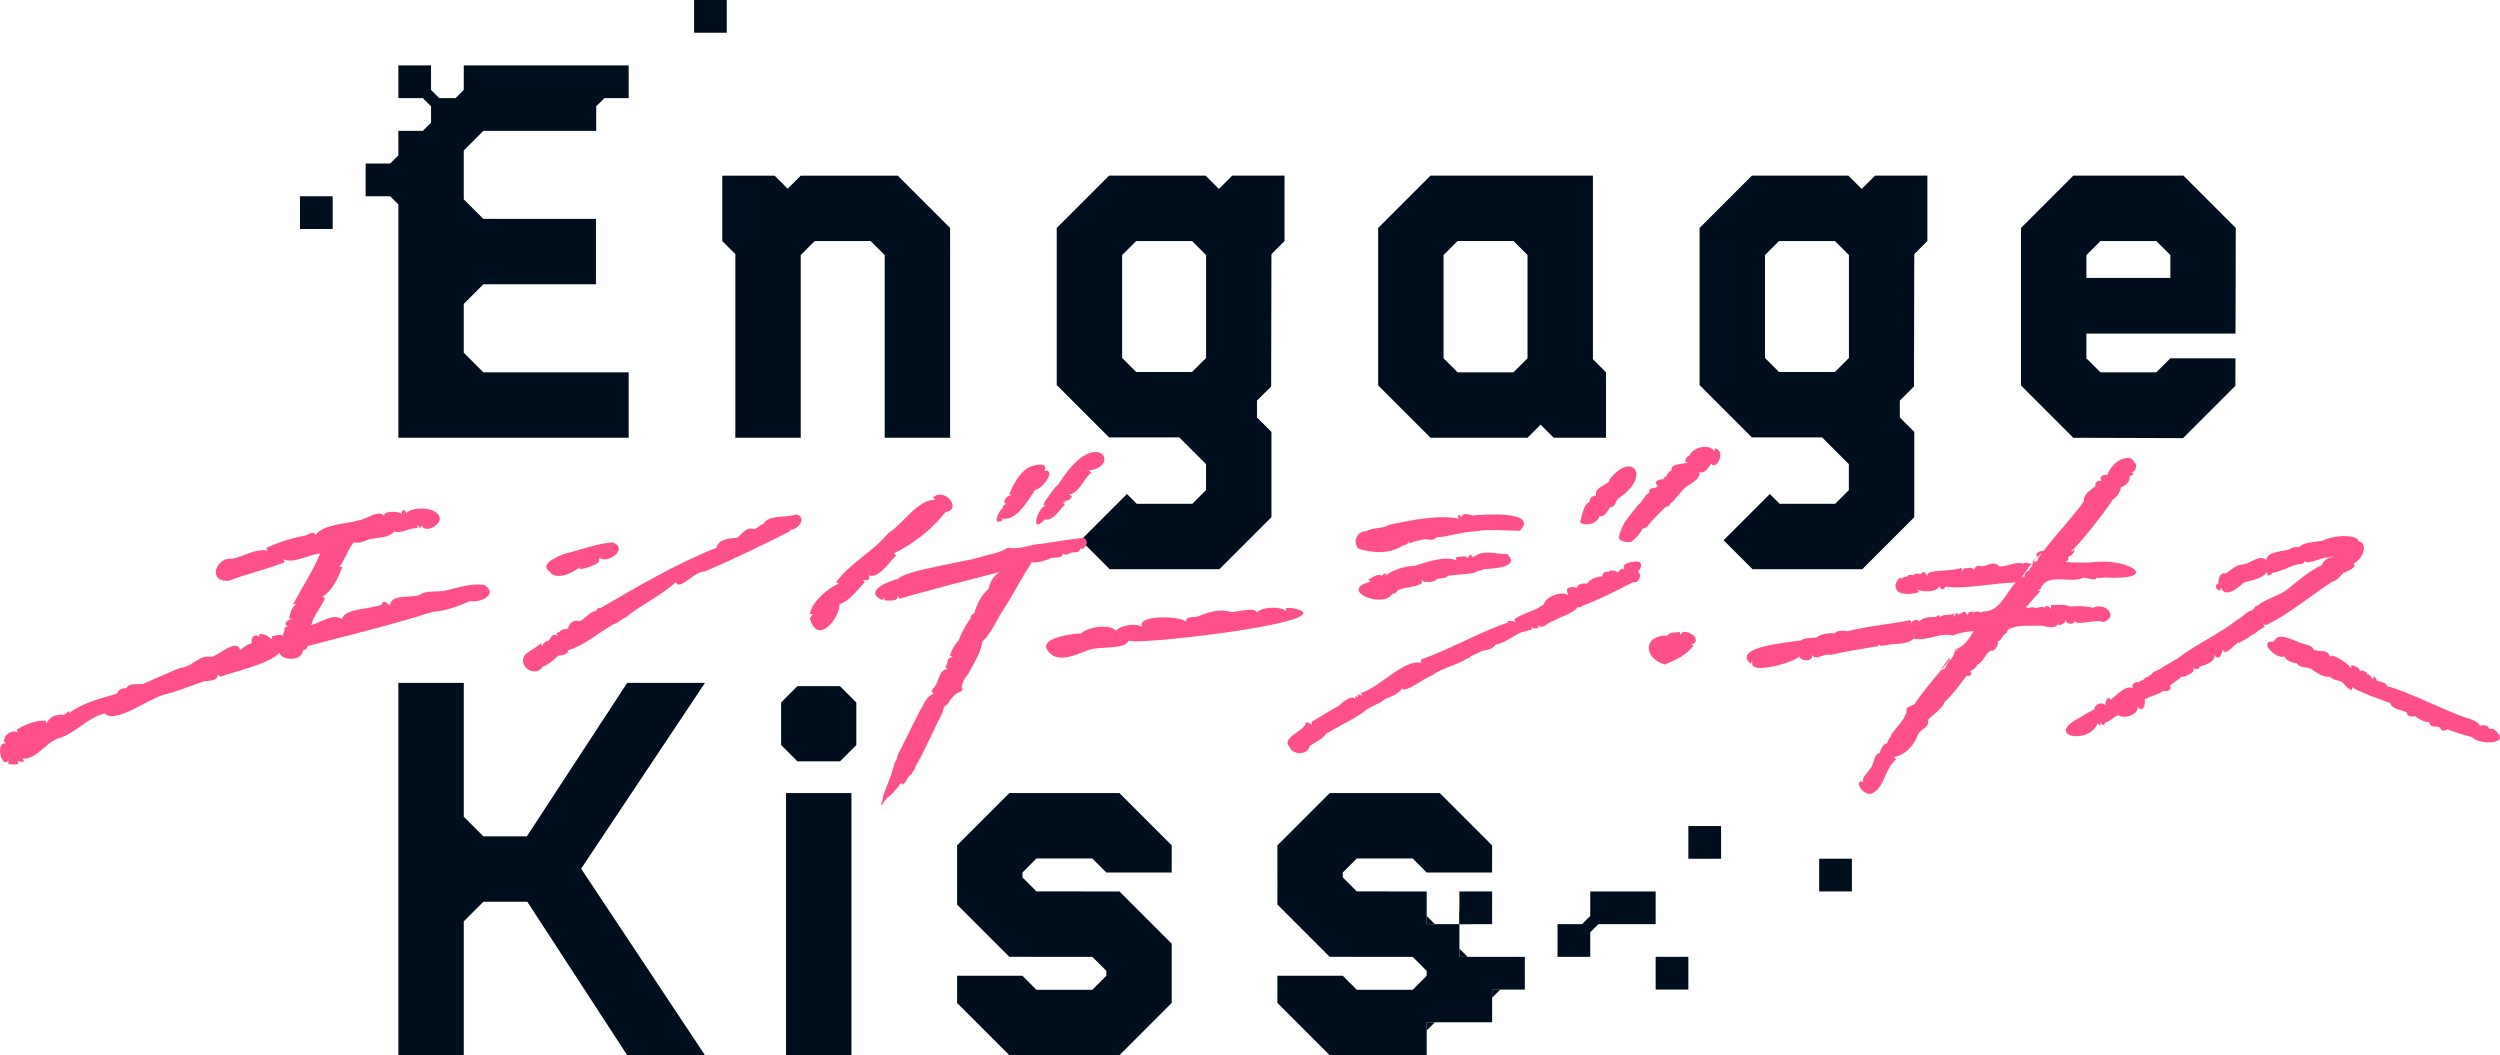
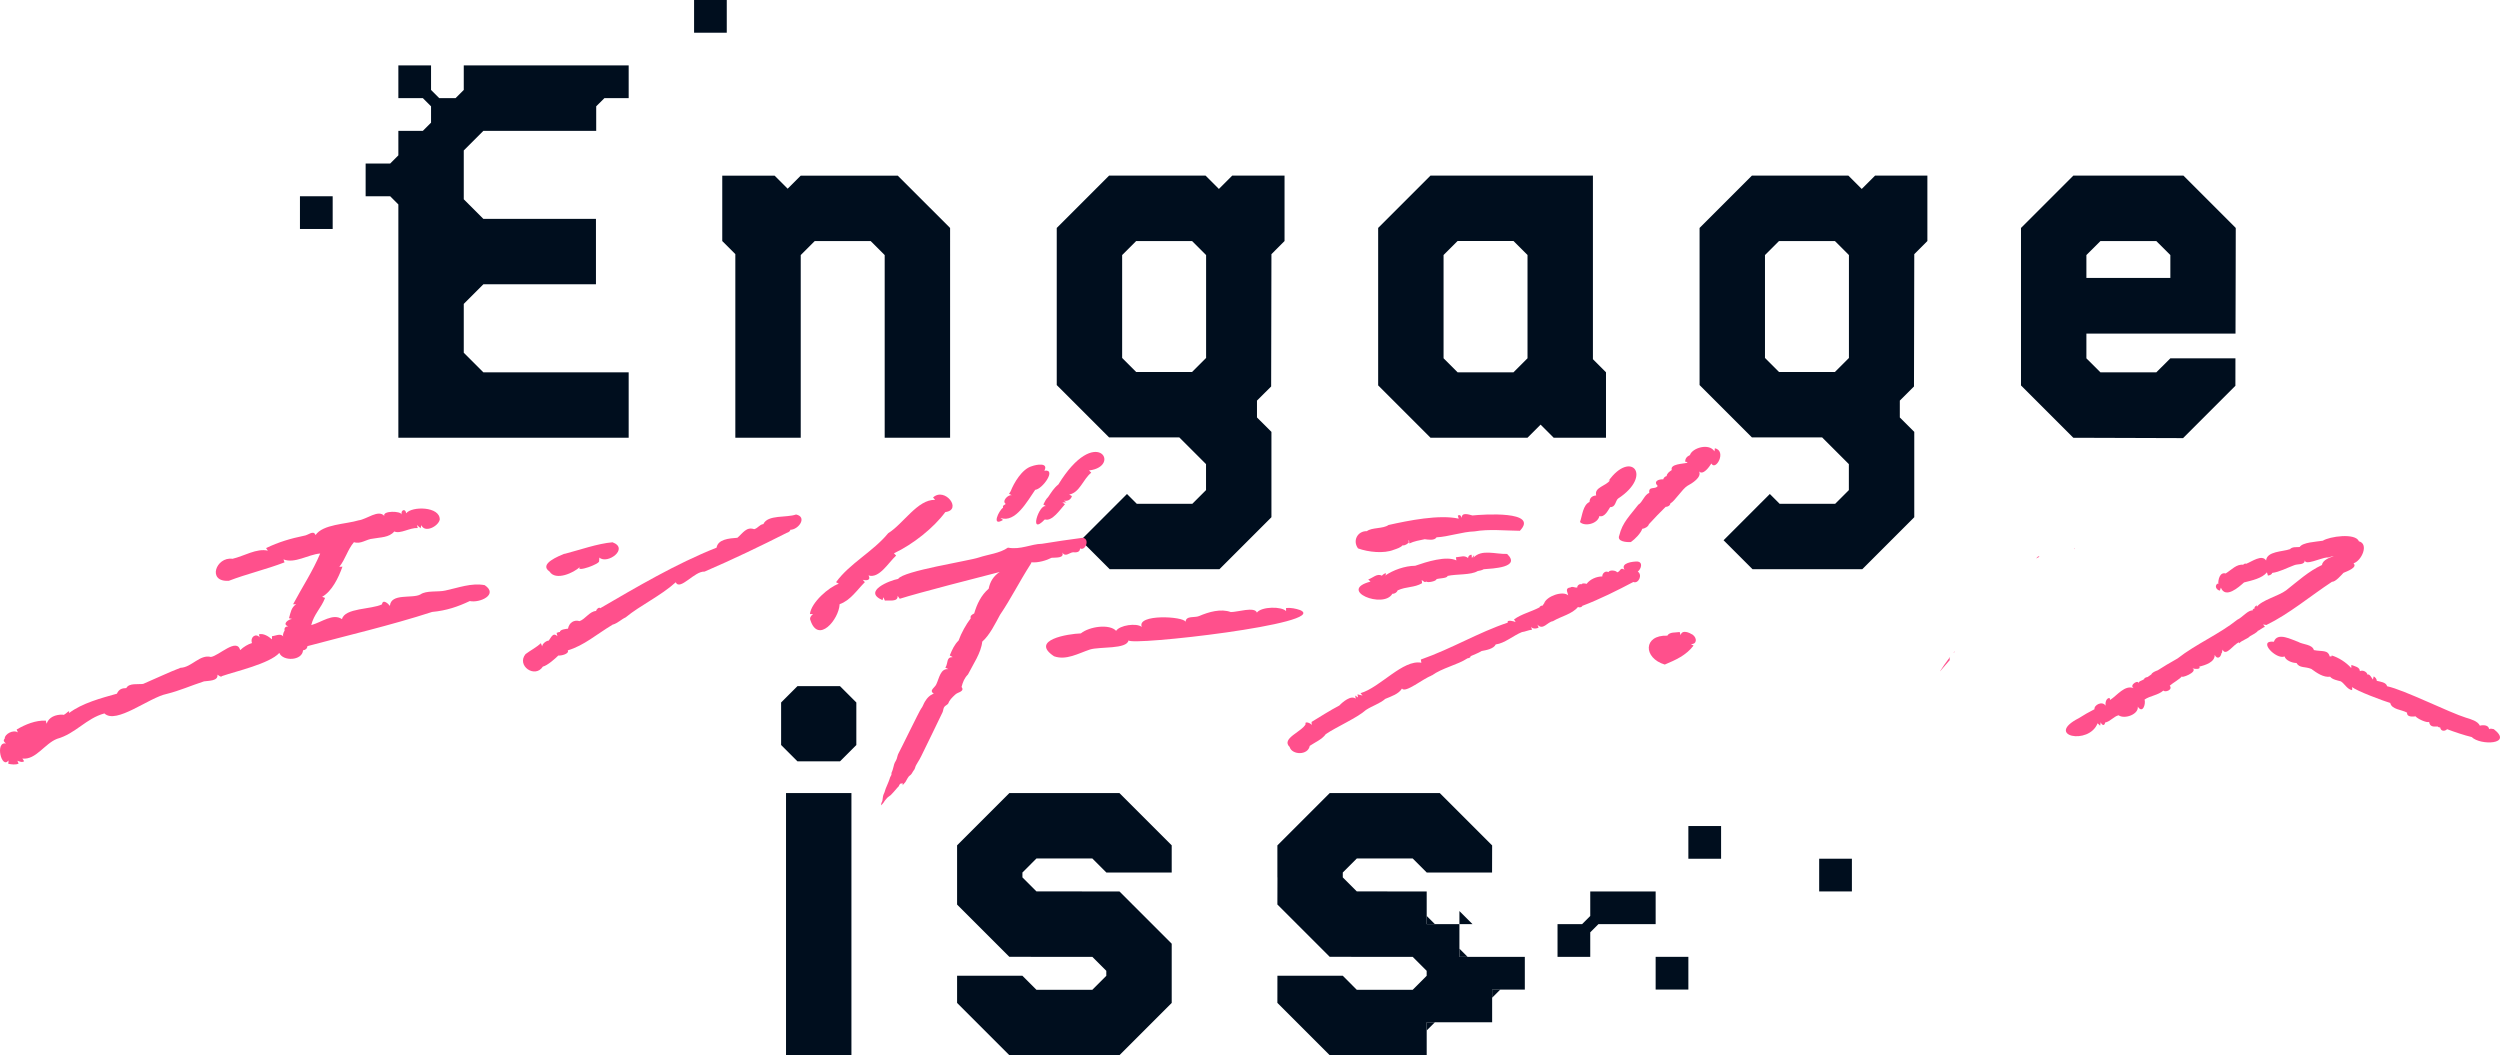
<svg xmlns="http://www.w3.org/2000/svg" version="1.1" id="레이어_1" x="0px" y="0px" viewBox="0 0 720 303.895" enable-background="new 0 0 720 303.895" xml:space="preserve">
  <g>
    <path fill="#000E1E" d="M354.877,50.581l-3.836,3.836l-3.837-3.836h-27.792l-15.071,15.071v45.244l15.071,15.071h20.221   l7.704,7.704v7.48l-3.948,3.948H327.4l-2.829-2.829l-13.321,13.321l8.345,8.345h31.598l14.98-14.98V124.38l-4.163-4.152v-4.854   l4.081-4.071v-0.295l0.082-37.826l0.01,0.01l3.765-3.775V50.581H354.877z M347.357,103.091l-4.04,4.04h-16.099l-4.04-4.04V73.458   l4.04-4.04h16.099l4.04,4.04V103.091z" />
    <path fill="#000E1E" d="M540.013,50.581l-3.836,3.836l-3.837-3.836h-27.792l-15.071,15.071v45.244l15.071,15.071h20.221   l7.704,7.704v7.48l-3.948,3.948h-15.988l-2.829-2.829l-13.321,13.321l8.345,8.345h31.598l14.98-14.98V124.38l-4.163-4.152v-4.854   l4.081-4.071v-0.295l0.082-37.826l0.01,0.01l3.765-3.775V50.581H540.013z M532.493,103.091l-4.04,4.04h-16.099l-4.04-4.04V73.458   l4.04-4.04h16.099l4.04,4.04V103.091z" />
    <path fill="#000E1E" d="M181.059,18.844h-47.494v7.062c-0.926,0.926-1.435,1.435-2.361,2.361h-4.701l-2.361-2.361v-7.062h-9.413   v9.423h7.062l2.351,2.351v4.712c-0.916,0.916-1.435,1.435-2.351,2.351h-7.062v7.062c-0.926,0.926-1.435,1.435-2.361,2.361h-7.063   v9.413h7.063l2.361,2.361v67.195h18.836h47.494v-18.837h-41.846l-5.648-5.648V87.524c2.209-2.198,3.44-3.44,5.648-5.648h32.422   V63.04h-32.422l-5.648-5.648V43.328l5.648-5.648h32.494v-7.062c0.926-0.916,1.435-1.435,2.361-2.351h6.991V18.844z" />
    <rect x="86.387" y="56.523" fill="#000E1E" width="9.424" height="9.423" />
    <path fill="#000E1E" d="M458.761,103.447V50.571H411.98l-15.071,15.071v45.346l15.071,15.071h27.945l3.765-3.765l3.765,3.765   h15.071v-18.837L458.761,103.447z M439.925,103.183l-4.04,4.04h-16.099l-4.04-4.04V73.437l4.04-4.03h16.099l4.04,4.03V103.183z" />
    <path fill="#000E1E" d="M628.827,50.579h-31.71L582.046,65.65v45.356l15.071,15.071l31.608,0.102l15.071-15.071l0.011-7.907   h-18.745l-4.04,4.03h-16.099l-4.04-4.03v-7.134h42.945l0.051-18.847l0.02-11.571C643.898,65.65,634.719,56.471,628.827,50.579    M625.062,80.05h-24.18v-6.594l4.04-4.03h16.099l4.04,4.03V80.05z" />
    <path fill="#000E1E" d="M258.557,50.583h-27.945l-3.765,3.765l-3.765-3.765H208.01V69.42l3.765,3.765v52.887h18.837V88.256V73.459   l4.04-4.04h16.099l4.04,4.04v52.612h18.837V65.654C273.627,65.654,264.438,56.465,258.557,50.583" />
    <rect x="199.896" fill="#000E1E" width="9.413" height="9.423" />
-     <path fill="#000E1E" d="M180.632,196.664L151.74,240.86h-12.527c-2.209-2.208-3.44-3.44-5.648-5.648v-38.548h-18.837v107.229   h18.837v-38.538l5.648-5.658h12.649l28.769,44.196h22.398l-35.668-53.721l35.668-53.508H180.632z" />
    <rect x="226.375" y="228.402" fill="#000E1E" width="18.837" height="75.489" />
    <path fill="#000E1E" d="M229.671,197.606l-4.712,4.712v12.242l4.712,4.712h12.242c1.842-1.842,2.87-2.87,4.712-4.712v-12.242   c-1.842-1.842-2.87-2.87-4.712-4.712H229.671z" />
    <rect x="476.826" y="275.57" fill="#000E1E" width="9.424" height="9.423" />
    <rect x="486.249" y="237.897" fill="#000E1E" width="9.424" height="9.423" />
    <rect x="523.923" y="247.31" fill="#000E1E" width="9.424" height="9.423" />
    <polygon fill="#000E1E" points="457.992,256.735 457.992,263.797 455.641,266.158 448.568,266.158 448.568,275.571    457.992,275.571 457.992,268.509 460.342,266.158 476.828,266.158 476.828,256.735  " />
    <path fill="#000E1E" d="M420.313,262.385v3.765h3.765C422.898,264.97,421.616,263.688,420.313,262.385" />
-     <rect x="420.306" y="256.734" fill="#000E1E" width="9.424" height="9.423" />
    <path fill="#000E1E" d="M420.313,275.574v-9.423h-9.424v-9.413l-20.129-0.01l-4.04-4.04v-1.404l4.04-4.04h16.099l4.04,4.04h18.816   l0.021-7.805c0,0-9.189-9.189-15.071-15.071h-31.709l-15.071,15.071v9.21h0.021l-0.021,7.805c0,0,9.18,9.189,15.071,15.071   l23.904,0.01l4.03,4.03h-0.01v1.414h0.01l-4.03,4.04h-16.109l-4.03-4.04h-18.826l-0.011,7.805c0,0,9.18,9.189,15.071,15.071   l27.934-0.061v-9.423h18.847v-9.413h9.413v-9.423H420.313z" />
    <polygon fill="#000E1E" points="420.313,273.219 422.664,275.57 420.313,275.57  " />
    <polygon fill="#000E1E" points="410.893,263.8 413.244,266.151 410.893,266.151  " />
    <polygon fill="#000E1E" points="432.088,284.993 429.737,287.344 429.737,284.993  " />
    <polygon fill="#000E1E" points="413.248,294.414 410.897,296.765 410.897,294.414  " />
    <path fill="#000E1E" d="M298.497,247.243h16.099l4.04,4.04h18.816v-7.826c-4.569-4.569-11.366-11.367-15.05-15.051h-31.71   l-15.051,15.051v17.056c4.6,4.6,11.388,11.387,15.051,15.051l23.904,0.01l4.04,4.04h-0.02v1.404h0.02l-4.04,4.04h-16.099   l-4.04-4.04h-18.816v7.826c4.243,4.243,11.153,11.153,15.051,15.051h31.71l15.05-15.051v-17.056   c-4.762-4.773-11.489-11.499-15.05-15.051l-23.904-0.01l-4.04-4.04v-1.404L298.497,247.243z" />
  </g>
  <g>
    <path fill="#FF508C" d="M587.36,160.308c-0.163-0.02-0.255-0.051-0.377-0.081c-0.193,0.183-0.386,0.397-0.58,0.611   c0.346-0.173,0.693-0.326,0.937-0.488C587.349,160.328,587.349,160.328,587.36,160.308" />
    <path fill="#FF508C" d="M597.302,158.028c0.03,0.061,0,0.092,0.02,0.143C597.546,157.855,597.627,157.703,597.302,158.028" />
-     <path fill="#FF508C" d="M595.667,179.438v0.061c0.692,0.326,1.75,0.142,1.933-0.692c0.082,1.618,5.943-0.651,8.263,0.366   c4.417-1.659,0.315-5.994-3.124-4.101c-2.015-0.631-4.274-0.529-6.503-0.407c-1.699-0.712-3.561-0.356-5.465-0.458l-0.183,1.201   c-0.397-1.18-1.557-1.16-2.015-0.051c0.499-0.834-0.957-0.539-1.394-0.397v-0.02c-0.366-0.02-0.753,0.122-0.783,0.214   c-0.611-0.183-1.557-0.56-2.026,0.132c-0.142-0.427-0.611-0.356-0.977-0.234c1.353-1.71,2.799-3.205,4.254-4.854l-0.896-0.153   c0.59-0.224,1.201-0.356,1.191-1.191c2.676-3.857,8.65-0.661,12.08-2.493c0.773-0.051,3.735,1.119,3.724,0.051   c0.468,0,1.506,0.102,1.883-0.091c17.595,0.936,7.429-5.801-3.012-4.376c-2.432,0.204-5.363,0.092-7.948-0.122   c0.58-0.02,1.344-0.773,0.957-1.231c0.112-0.122,0.204-0.265,0.224-0.427c0.417,0.031,0.906-0.305,1.018-0.682   c0.458-0.254,0.702-0.682,0.458-1.313c-0.142,0.204-0.326,0.448-0.621,0.834c-0.041-0.041-0.041-0.092-0.102-0.122   c0.061-0.153,0.091-0.305,0.122-0.448c1.364-0.59,11.215-13.178,11.693-14.552c1.201-0.407,2.34-2.514,2.412-3.562   c1.231-0.285,2.88-1.801,2.442-3.134c0.325,0.01,1.038-0.539,1.201-0.824l-0.773-0.458c1.628,0.326,1.822-2.595,1.13-2.442   c-0.214-0.967-1.486-1.984-2.494-1.516c-2.289,0.092-4.66,2.554-5.475,4.915c-1.048-0.356-2.432,0.366-1.638,1.567   c-0.947-0.071-2.096,0.397-1.709,1.588c-1.466,1.079-3.46,2.361-3.358,4.203c-0.835,1.934-8.161,9.851-11.632,14.451   c-1.302-0.163-2.971,1.17-1.537,1.557c0.387-0.387,0.763-0.702,1.109-0.967c-0.265,0.366-0.54,0.743-0.733,1.048   c0.011,0,0.021,0.01,0.041,0.01c-0.021,0.01-0.051,0.02-0.062,0.031c-0.315,0.499-0.57,0.936-0.641,1.221   c-0.203,0.031-0.437,0.132-0.641,0.265c-0.142-0.122-0.295-0.132-0.448-0.112c0.265-0.305,0.529-0.6,0.784-0.885   c-0.468,0.224-0.855,0.519-0.926,0.936c-0.234,0.112-0.397,0.346-0.417,0.611c0.142-0.173,0.285-0.346,0.438-0.519   c-0.011,0.163-0.051,0.315,0.071,0.529c-0.142,0.081-0.325,0.061-0.509,0.03c0,0.214,0.081,0.427,0.376,0.6   c-0.55,0.316-0.997,0.631-0.906,1.211c-0.855,0.071-1.476,1.068-1.486,1.883c-0.316-0.061-0.611,0.132-0.875,0.417   c0.671-1.18,1.72-2.697,2.86-4.111c-0.753-0.112-1.791-0.743-2.279-0.102l-0.011-0.031l-0.01,0.031   c-2.432-0.631-4.234,0.784-6.95,0.845c-1.364-1.903-3.317-0.102-5.037-0.061c-0.926-0.417-2.096,0.02-2.188,1.058   c-0.316-0.967-2.351-0.489-2.941-0.417l-0.499,0.804l-0.163-1.018c-2.819,1.028-7.765,0.55-9.586,1.516l-0.376,0.824   c-0.234-0.936-1.242-1.7-1.74-0.509c-0.723-0.224-1.71-0.315-2.249,0.346c-0.407-0.315-1.934-0.122-1.516,0.356   c-0.702-0.102-1.842,0.234-2.046,0.957c0.519-1.984-1.913,0.926-1.496,1.872c0.132,2.9,5.078,2.269,6.757,1.608l-0.621-0.661   c1.914,0.631,5.577,0.875,6.584-1.089c0.173,1.241,1.17,1.302,1.618,0.163c5.047,0.936,13.84-1.048,20.322-1.15   c-0.132,0.132-0.224,0.275-0.244,0.397c0.02-0.143,0.091-0.285,0.183-0.397c-2.961,3.012-4.437,8.284-9.189,8.334   c-1.211,0.041-0.712,0.214-0.173,0.743c-0.671-0.641-2.635-1.282-2.981,0.061c0.407-0.855,0.112-0.936-0.57-0.631v-0.031   c-0.356-0.01-0.743,0.132-0.651,0.204l-0.387,0.814c-0.091-0.794-1.058-1.669-1.506-0.672c-0.611,0.031-0.947,0.244-1.119,0.468   c-0.122-0.692-0.652-0.489-1.089-0.102c0.142-0.102,0.295-0.143,0.437-0.132l-0.56,0.753l-0.04-0.427   c-0.062,0.102-0.112,0.204-0.122,0.305c0.102-0.234,0.132-0.56,0.061-0.804c-1.261,0.865-2.93,0.051-3.999,1.099l-0.082-0.539   c-0.62-0.02-1.14,0.366-0.814,0.478c-1.761,0.082-3.542-0.132-4.986,1.282c-0.296-0.896-2.168-0.346-2.341,0.56l-0.153-0.946   c-6.075,1.252-12.588,1.74-18.276,3.226c-1.201-0.285-3.266-0.346-3.837,0.885c0.916-0.794-4.468-0.163-4.824,0.885   c-1.567,0.153-3.521,0.041-4.671,0.855c-2.992,0.539-20.394,1.842-14.379,6.777l0.265-0.865l0.153,0.489l-0.03-0.01   c-0.855,3.826,13.138-0.438,13.484-1.811c0.447,1.587,4.253,1.669,3.694-0.468c0.997,1.944,3.44-0.509,5.424,0.061   c4.213-1.007,8.395-1.587,12.751-2.391c0.326,0.316,1.191-0.448,1.231-0.845c-0.346,1.282,2.636,0.173,3.47,0.173   c2.117-0.224,4.803,0.02,6.401-1.649c3.602,0.967,7.286-1.811,11.377-0.865c1.832-0.865,3.867-1.069,5.953-1.303   c-1.415,2.33-2.697,4.498-5.424,5.302c0.021,0.224-0.071,0.366-0.091,0.56c0.519-0.55,0.855-0.763,1.027-0.651   c-0.284,0.244-0.651,0.529-1.058,0.834c-0.295,1.883-2.188,2.829-2.656,4.671c-0.315,0.193-0.936,0.438-1.384,0.773   c-0.071,0.082-0.142,0.163-0.214,0.244c0.021-0.041,0.03-0.061,0.061-0.112c-0.112,0.102-0.183,0.204-0.244,0.326   c-2.31,2.717-4.63,5.577-6.584,8.345c-0.468,1.638-3.358,1.018-2.768,2.951c-0.773,2.839-3.602,4.864-4.803,7.327   c0.03-0.142,0.193-0.326,0.427-0.397c0.01,0.02,0.021,0.031,0.021,0.041c-0.652,0.458-1.058,1.435-1.283,2.086   c-1.312,0.285-1.883,1.832-2.096,2.839c-2.025,0.366-1.455,3.389-2.921,4.661c-0.458,1.058-2.473,2.391-1.781,3.643   c-3.358-1.007,0.285,5.393,3.266,2.86c2.951-2.208,3.022-6.757,6.167-9.393l-0.672-0.6c3.186-0.56,5.719-3.196,6.819-6.228   c0.896-2.056,3.511-2.178,2.992-4.396c1.211-1.496,4.508-3.602,4.711-5.159c2.311-2.056,4.366-4.997,6.473-7.714   c0.702,0.499,1.984-0.427,0.906-1.119c0.01-0.01,0.021-0.031,0.03-0.041c0.763-0.458,1.73-0.987,2.015-1.893   c1.557-0.489,2.289-3.053,3.816-4.081c1.272,0.366,2.473-1.587,2.168-2.625c1.323-0.57,1.129-1.761,2.412-2.402l-0.021-0.02   c0.295-0.265,0.458-0.733,0.499-0.987c2.87-1.679,6.523-0.957,9.77-1.211c1.384,0.346,4.101,1.191,4.711-0.661   c-0.57,1.16,2.565,0.081,2.076-0.977C594.985,178.685,595.28,179.743,595.667,179.438" />
    <path fill="#FF508C" d="M585.058,162.384c-0.011,0.01-0.02,0.031-0.031,0.041c0.011,0,0.011,0,0.02,0   C585.047,162.404,585.058,162.394,585.058,162.384" />
    <path fill="#FF508C" d="M493.883,129.091l-0.122,0.896c-1.557-2.483-6.432-0.977-7.063,1.079c-0.814,0.397-1.343,0.855-1.373,1.893   c0.203,0.01,0.59,0.071,0.681,0.295c-1.211,0.366-5.108,0.315-4.539,2.117c-0.682,0.448-1.414,0.977-1.476,1.74   c-0.56,0.102-0.946,0.631-0.966,0.946c-1.181-0.112-3.002,0.509-1.608,1.883c-0.6,1.17-2.727-0.092-2.422,1.995   c-1.496,0.641-1.893,2.656-3.165,3.419c-2.35,3.073-4.599,5.129-5.465,8.813c-0.824,1.903,2.27,2.005,3.317,1.954   c1.283-0.926,2.809-2.473,3.307-3.847c0.743-0.041,1.73-0.631,1.903-1.313c1.445-1.608,3.257-3.44,4.814-4.986   c0.56,0.03,1.323-0.377,1.353-0.987c1.282-0.651,3.419-4.152,4.915-5.068c1.353-0.723,4.203-2.473,3.358-4.152   c1.14,1.201,2.911-1.252,3.541-2.279C494.127,135.787,497.394,129.895,493.883,129.091" />
    <path fill="#FF508C" d="M460.631,148.613c1.496,0.529,2.564-1.781,3.093-2.564c1.608,0.061,1.486-1.791,2.27-2.452   c10.116-6.594,3.765-14.166-2.737-5.098c0.122-0.092,0.234-0.193,0.427-0.204c-1.018,1.669-4.651,2.005-3.979,4.396   c-1.15,0.091-1.893,0.672-1.924,1.872c-1.924,0.885-2.066,3.908-2.748,5.79C456.377,151.707,460.133,150.913,460.631,148.613" />
    <path fill="#FF508C" d="M300.481,145.294l0.753,0.499c-1.924-0.794-5.109,8.792-0.325,3.806c2.106,0.661,4.437-2.88,5.801-4.386   l-0.753-0.499l1.181-0.031l-0.753-0.499c1.028,0.234,2.015-0.234,2.33-1.313l-0.783-0.438c3.032-0.56,3.968-4.386,6.35-6.299   l-0.641-0.641c9.688-1.14,1.975-13.606-8.833,4.04c-1.302,1.028-1.964,2.198-2.952,3.633   C301.254,143.696,300.837,144.602,300.481,145.294" />
    <path fill="#FF508C" d="M671.647,167.532c0.895,0.132,2.666-1.903,3.276-2.554c0.886-0.387,4.193-1.547,2.88-2.737   c2.381-0.743,4.498-5.607,1.567-6.34c-0.987-2.503-8.487-1.404-10.4-0.173c-1.842,0.295-5.842,0.458-6.656,1.811   c-0.865,0.102-2.137-0.153-2.829,0.651l-0.021-0.02c-2.025,0.733-6.604,0.57-6.829,3.246c-1.221-1.852-4.101,0.336-5.739,0.957   c-0.071-0.153-0.997,0.051-0.763,0.295c-1.944-0.336-3.501,1.476-5.139,2.493c-1.72-0.468-2.198,1.832-2.127,3.073l-0.224-0.173   c-0.947,0.712-0.325,1.832,0.672,2.046l0.295-0.865c1.333,3.307,5.18-0.163,6.665-1.496c2.28-0.57,5.231-1.201,6.604-2.911   l0.285,0.936c0.448-0.041,1.181-0.316,1.201-0.763c2.168-0.285,4.284-1.466,6.371-2.229c1.129-0.468,2.992,0.061,3.063-1.476   c-0.061,1.72,4.58-0.621,6.411-0.763c0.427,0.163,1.191-0.377,1.944-0.387c-1.058,0.387-3.226,1.058-3.419,2.564   c-3.989,1.883-6.889,4.61-10.339,7.307c-2.137,1.618-7.124,2.839-8.467,4.803c0.427-1.119-1.099,0.305-0.499,0.336   c-0.448,0.122-0.885,0.489-0.6,0.661c-1.323-0.275-3.135,2.096-4.458,2.636c-5.373,4.284-11.814,6.94-17.248,11.184   c-2.3,1.282-4.101,2.381-5.689,3.399c-0.703,0.265-1.629,0.621-1.852,1.191c-0.397,0.275-0.733,0.509-1.068,0.743   c-0.54,0.092-1.007,0.316-1.007,0.621c-0.56,0.448-1.659,0.499-1.75,1.394c0.539-1.557-2.789,0.295-1.262,1.201   c-2.554-1.038-4.783,2.127-6.778,3.389l-0.163-0.57c-0.987,0.02-1.302,1.394-1.13,2.239c-0.976-1.506-3.388-0.193-3.216,1.007   c-1.842,0.946-2.809,1.516-4.508,2.575c-9.963,5.098,2.9,7.907,5.404,1.475l0.733,0.702l0.163-1.007   c0.265,0.814,1.099,1.231,1.272,0.092c1.516-0.316,2.422-1.71,3.867-2.096c1.77,1.241,5.871-0.305,5.536-2.503   c1.363,2.117,2.35-0.57,1.964-2.025c1.648-1.119,3.887-1.231,5.414-2.595c0.458,0.621,2.829-0.183,1.832-1.394   c0.855-0.784,2.931-1.903,3.593-2.778c-0.784,0.895,4.834-1.17,2.91-2.3c0.468,0.316,2.606,0.458,1.995-0.417   c1.73-0.407,4.539-1.293,4.447-3.379c0.661,1.394,1.771,0.784,1.954-0.499c0.275-0.122,0.417-0.305,0.102-0.112l0.224-0.906   c0.916,2.188,3.226-1.659,4.722-2.086l0.071,0.254c0.682-0.824,2.514-1.302,3.063-2.015c0.601-0.305,2.219-1.191,2.3-1.588   c0.356,0.01,1.414-1.007,2.045-1.089l-0.539-0.723l0.946,0.153C659.313,176.793,665.317,171.695,671.647,167.532" />
    <path fill="#FF508C" d="M288.865,149.749l-0.702-0.57c4.304,1.527,7.724-4.895,9.983-8.121v0.01   c2.096-0.183,6.289-6.096,2.625-5.495c1.282-2.432-2.259-1.811-3.613-1.303c-2.829,0.794-5.159,4.834-6.096,7.225   c-0.03,0.051-0.458,0.712-0.458,0.712l0.794,0.427c-1.068-0.275-2.971,1.71-1.73,2.503c-0.366,0.326-0.987,0.346-0.784,1.079   C287.582,147.093,285.476,151.815,288.865,149.749" />
    <path fill="#FF508C" d="M258.086,160.008l-0.631-0.651c5.516-2.615,11.387-7.276,14.796-11.876   c5.027-0.631-0.142-7.327-3.531-4.213l0.59,0.692c-5.037-0.173-9.128,6.9-13.514,9.607c-4.294,5.261-11.174,8.752-15.01,14.105   l0.783,0.448c-2.809,0.926-7.958,5.373-8.314,8.741l0.895-0.03c-0.488,0.407-1.089,1.099-0.753,1.781   c2.219,6.889,8.212-0.153,8.416-4.61c3.073-1.038,5.038-4.121,7.266-6.34l-0.601-0.682c1.058,0.315,2.453,0.142,1.659-1.252   C253.222,166.694,255.837,162.053,258.086,160.008" />
    <path fill="#FF508C" d="M471.569,161.72c-1.242-0.041-4.976,0.397-3.704,2.371c-1.334-0.906-1.099,0.57-2.168,0.743   c-0.03-0.438-2.025-0.896-2.493-0.061c-0.835-0.519-1.801,0.397-1.74,1.242c-1.669,0-3.521,0.794-4.518,2.137   c-0.489-0.122-1.16-0.295-1.567,0.163c-0.296-0.336-1.283,0.366-1.099,0.875c-0.722,0.173-1.476-0.489-2.066,0.061   c0.03-0.02,0.081-0.071,0.081-0.071c-1.72,0.193-0.794,1.374-0.651,2.279c-1.517-1.384-6.208,0.183-6.961,2.33   c0.051-0.071,0.275-0.265,0.611-0.265c-0.427,0-0.834,0.407-0.926,0.834c-0.631,0.041-1.13,0.509-0.936,0.539   c-2.524,1.333-5.139,1.883-7.388,3.48l0.458,0.784c-0.427-0.254-2.656-0.794-2.259,0.153c-8.487,2.839-16.119,7.5-25.044,10.634   l0.153,0.926c-5.271-1.048-11.886,7.134-17.524,8.762l0.58,0.682l-1.455-0.346l0.173,0.896l-0.835-0.549l0.153,0.916   c-1.323-1.15-3.837,1.007-4.712,1.954c-2.584,1.343-5.637,3.287-8.009,4.732l0.051,0.906c-0.275-0.621-2.178-1.221-1.75-0.265   c-1.048,2.178-7.154,4.132-4.61,6.564c0.672,2.361,5.312,2.473,5.791-0.315c1.486-1.007,3.582-1.873,4.63-3.389   c3.124-2.107,9.037-4.681,11.561-6.95c1.74-1.15,4.06-1.862,5.566-3.195c1.73-0.712,3.907-1.425,4.803-2.972   c0.957,1.435,6.136-2.91,8.477-3.694c-0.081,0.03-0.163,0.051-0.255,0.051c0.132,0.01,0.265-0.112,0.397-0.234   c-0.051,0.041-0.051,0.132-0.102,0.163c3.186-2.3,7.348-3.022,10.37-4.997c0.437-0.041,1.007-0.285,0.834-0.59   c1.048-0.499,2.249-0.885,3.216-1.506c1.262-0.244,3.46-0.59,4.071-1.893c2.605-0.336,5.048-2.564,7.551-3.562   c0.947-0.102,1.924-0.611,2.89-0.672l-0.265-0.865c0.438,0.814,1.943,0.488,2.188,0.204l-0.377-0.814   c1.629,1.771,2.84-0.763,4.478-0.987c2.371-1.425,5.536-2.025,7.235-4.111c0.346,0.305,1.242,0.02,1.211-0.295   c5.027-1.903,10.207-4.508,14.725-6.889c1.445,0.6,2.737-2.005,1.272-2.992C472.638,163.878,473.279,161.904,471.569,161.72" />
    <path fill="#FF508C" d="M401.402,158.341c1.038-0.356,1.984-0.651,2.544-1.292c0.651,0.153,1.496-0.448,1.883-0.936l-0.245-0.285   l0.204-0.254l0.112,0.946c1.293-0.651,3.033-0.936,4.427-1.231c0.988,0.112,2.778,0.478,3.399-0.539   c3.399-0.163,7.429-1.608,10.939-1.71c4.04-0.723,8.823-0.214,13.057-0.173c5.658-5.872-10.736-4.712-13.667-4.416   c-0.885-0.234-3.216-1.058-3.032,0.723c-0.244-0.55-0.499-1.089-1.17-0.672l0.254,0.865c-5.617-1.242-14.409,0.529-20.23,1.832   c-1.486,1.119-4.814,0.661-6.207,1.771c-2.676-0.071-4.193,2.717-2.565,4.966C394.105,159.033,398.582,159.481,401.402,158.341" />
    <path fill="#FF508C" d="M718.212,209.994c-0.377-0.041-1.069-0.315-1.343,0.041c-0.112-1.262-1.73-1.303-2.667-1.038   c-0.57-1.313-2.615-1.873-3.928-2.28c0.03,0.01,0.061,0.02,0.091,0.041c-5.078-1.567-17.839-8.039-22.876-9.118   c-0.275-1.17-2.055-1.323-2.971-1.557c0.03-0.448-0.488-1.16-0.916-1.252l-0.194,0.885c-0.254-0.264-1.038-1.872-1.537-1.374   c-0.234-0.906-1.404-1.455-2.229-1.048c0.011-1.18-1.526-1.425-2.442-1.791l-0.041,0.906c-1.486-1.689-3.673-3.043-5.648-3.643   l0.011,0.255c-0.143,0.01-0.519,0.051-0.56,0.051c-0.529-2.005-2.168-1.353-4.559-1.842c-0.489-1.699-3.155-1.557-4.559-2.381   c-1.771-0.59-5.974-2.951-6.961-0.031c-4.865-0.519,0.62,5.271,3.073,4.244c0.305,1.15,2.239,1.893,3.429,1.883   c0.896,1.557,2.442,0.936,4.275,1.71c1.587,1.17,3.52,2.514,5.424,2.239c0.56,0.804,2.219,1.099,3.084,1.343   c1.099,0.672,1.801,2.3,3.246,2.534l0.03-0.906c0.998,1.058,9.24,4.091,10.95,4.6c0.407,1.913,3.358,1.893,4.844,2.788   c-0.142,1.292,1.629,1.17,2.453,1.058c0.468,0.661,3.195,1.964,3.898,1.598c0.163,1.272,1.017,1.425,2.259,1.343l0.021-0.081   c0.326,0.224,0.59,0.377,0.906,0.316c0.122,1.13,1.313,1.231,1.984,0.519c2.178,0.824,4.905,1.74,7.093,2.269   C714.355,214.757,723.921,214.431,718.212,209.994" />
    <path fill="#FF508C" d="M410.715,167.46c0.427,0.489,3.022-0.112,2.951-0.631c0.407-0.295,3.266-0.234,3.206-0.957   c2.544-0.59,6.798-0.214,8.691-1.404c0.529-0.092,1.221-0.214,1.76-0.529c2.483-0.214,10.838-0.458,6.727-4.406   c-3.44,0.102-7.286-1.435-9.678,1.048c0.061-0.346,0.295-0.539,0.132-0.641l-0.601,0.763l-0.081-0.936   c-0.529-0.041-1.017,0.397-1.017,0.936c-1.16-0.834-1.771-0.366-3.501-0.204l0.132,0.895c-2.901-1.394-8.558,0.397-11.866,1.547   c-2.982,0.03-6.36,1.241-8.63,2.819c0.773-1.14-0.499-0.539-0.957,0.051c-1.384-0.794-2.635,0.672-3.928,1.068l0.651,0.621   c-9.596,2.524,3.766,7.968,6.299,3.501c0.722,0.051,1.364-0.468,1.527-0.977c2.524-1.16,4.742-0.723,7.032-2.066l-0.112-0.926   C409.738,167.175,410.4,167.979,410.715,167.46" />
    <path fill="#FF508C" d="M305.944,159.103c0.865,1.466,2.045,0.051,3.083-0.051c0.916,0.092,2.025,0.03,2.025-1.099   c1.648,0.814,2.921-2.931,0.702-3.063c-3.878,0.529-7.846,1.068-11.673,1.72c-3.093,0.041-6.157,1.801-9.799,1.109   c-2.362,1.648-5.577,1.913-8.376,2.839c-2.778,0.967-21.858,3.867-23.232,6.167c-2.391,0.417-10.38,3.592-4.508,6.116l0.254-0.834   l0.417,0.967c1.221-0.163,3.857,0.489,3.674-1.384l0.611,0.855c5.342-1.71,23.446-6.35,28.789-7.714   c-1.76,1.14-2.778,2.768-3.175,4.813c-2.168,1.883-3.368,4.386-4.172,7.134c-0.509,0.244-1.283,0.672-0.987,1.384   c-1.343,1.75-2.748,4.274-3.511,6.421c-1.15,1.109-1.811,2.514-2.534,4.284l0.835,0.478c-1.924,0-1.211,1.608-2.107,3.063   l0.865,0.407c-2.27-0.234-2.605,2.514-3.45,4.315c-0.357,0.987-2.289,1.801-0.712,2.758c-0.081-0.051-0.499,0.183-0.57,0.224   c-0.306,0.143-0.58,0.346-0.835,0.57c-0.488,0.427-0.875,0.967-1.211,1.516c-0.386,0.651-0.611,1.455-1.089,2.025   c-0.386,0.448-6.136,12.273-6.452,12.771c-0.295,0.489-0.366,1.109-0.55,1.649c-0.142,0.417-0.376,0.743-0.57,1.119   c-0.163,0.305-0.214,0.651-0.306,0.977c-0.102,0.366-0.204,0.712-0.295,1.079c-0.081,0.316-0.224,0.539-0.325,0.834   c-0.061,0.173,0,0.305-0.02,0.478c-0.021,0.183-0.081,0.254-0.173,0.407c-0.173,0.305-0.305,0.631-0.397,0.987   c-0.112,0.468-0.366,0.885-0.519,1.333c-0.163,0.458-0.366,0.896-0.56,1.333c-0.194,0.427-0.234,0.895-0.448,1.313   c-0.163,0.305-0.234,0.55-0.326,0.875c-0.112,0.438-0.091,0.936-0.193,1.364c-0.051,0.203-0.214,0.438-0.285,0.631   c-0.091,0.254-0.061,0.356-0.04,0.661c0.193-0.265,0.437-0.489,0.631-0.743c0.173-0.224,0.265-0.448,0.448-0.661   c0.265-0.295,0.488-0.641,0.794-0.906c0.275-0.254,0.611-0.397,0.875-0.651c0.56-0.55,1.048-1.15,1.567-1.74   c0.081-0.102,0.193-0.193,0.265-0.305c0.132-0.193,0.316-0.295,0.448-0.468c0.101-0.132,0.112-0.326,0.214-0.468   c0.101-0.132,0.244-0.224,0.325-0.366c0.102,0.122,0.234,0.082,0.285-0.03c0.112,0.092,0.234,0.092,0.316-0.01   c0.163,0.265-0.081,0.336-0.031,0.57c0.275-0.346,0.611-0.631,0.855-0.987c0.397-0.6,0.681-1.455,1.282-1.852   c0.407-0.265,0.661-0.773,0.885-1.17c0.112-0.214,0.275-0.346,0.397-0.56c0.102-0.173,0.143-0.356,0.214-0.539   c0.081-0.275,0.163-0.56,0.325-0.784c0.163-0.224,0.254-0.438,0.386-0.661c0.387-0.611,0.743-1.231,1.058-1.883   c0.224-0.468,5.953-12.171,6.147-12.659c0.183-0.468,0.194-1.119,0.499-1.506c0.295-0.366,0.773-0.539,1.068-0.885   c0.143-0.173,0.173-0.427,0.285-0.621c0.295-0.519,0.682-0.967,1.109-1.384c0.397-0.387,0.835-0.855,1.353-1.079   c0.671-0.295,1.964-0.743,1.13-1.74c0.376-1.465,0.814-2.554,1.852-3.613c1.435-2.86,3.806-6.248,4.101-9.434   c2.198-1.934,3.786-5.292,5.129-7.734c3.226-4.773,5.465-9.383,8.843-14.654c0.081-0.082,0.152-0.275,0.203-0.478   c1.934,0.203,4.345-0.539,5.801-1.293C303.939,160.538,306.625,160.843,305.944,159.103" />
    <path fill="#FF508C" d="M229.268,148.173c-2.707,0.997-8.172-0.01-9.414,2.758c-1.18,0.173-1.506,1.16-2.656,1.475   c-2.239-0.794-3.266,1.16-4.834,2.473c-2.453,0.173-5.598,0.448-5.994,2.849c-11.734,4.64-23.212,11.469-33.511,17.442   c-0.306-0.478-1.201,0.366-1.16,0.794c-1.822,0.031-3.185,2.381-4.783,2.921c-1.537-0.448-2.971,0.356-3.338,2.178   c-0.183,0.01-2.402,0.204-2.3,0.936c-0.234,0.02-0.509,0.071-0.987,0.275l0.244,0.957c-1.343-1.282-1.832,0.519-2.554,1.292   c-0.509-0.051-1.771,0.763-1.842,1.638l-0.376-0.926c-1.14,1.15-2.962,2.045-4.406,3.144c-2.717,3.307,2.717,7.123,4.986,3.602   c1.323-0.305,3.592-2.33,4.457-3.195c0.845,0.112,3.226-0.499,2.717-1.476c4.681-1.394,8.304-4.64,12.762-7.307   c0.051-0.031,0.193-0.173,0.204-0.173c-0.021,0.031-0.041,0.061-0.071,0.081c1.496-0.407,2.432-1.496,3.775-2.107   c4.213-3.48,10.106-6.187,14.421-10.105c1.211,2.564,5.424-3.287,8.304-3.073c8.182-3.521,16.404-7.49,23.65-11.153   c0.692-0.173,1.16-0.702,1.007-0.885C230.011,152.559,232.575,148.895,229.268,148.173" />
    <path fill="#FF508C" d="M139.597,168.525c-3.816-0.733-7.683,0.784-11.327,1.547c-2.055,0.489-5.495-0.081-7.175,1.119   c-2.299,1.303-8.517-0.468-8.802,3.307c-0.458-0.661-2.055-2.056-2.28-0.448c-2.971,1.486-10.726,0.997-11.519,4.264   c-2.606-1.791-5.832,0.906-8.854,1.71c0.774-3.175,2.84-4.864,3.98-7.826l-0.845-0.316c2.798-1.557,4.701-5.455,5.852-8.68   l-0.906,0.041c1.74-2.147,2.432-5.048,4.213-7.093c2.046,0.651,3.521-0.885,5.516-1.028c2.046-0.397,4.61-0.265,6.096-2.056   c1.781,0.784,4.458-1.13,6.778-0.997l-0.254-0.865l1.058,0.916l0.224-0.875c0.966,2.341,4.824,0.397,5.292-1.567   c0.152-3.877-8.07-3.938-9.658-1.852c-0.224-1.537-1.639-0.936-1.312,0.387c-0.122-1.119-5.648-1.17-4.986,0.387   c-1.68-1.984-5.119,0.987-7.378,1.252c-3.704,1.13-10.319,1.109-12.435,4.254c-0.601-1.567-2.066,0.061-3.338,0.193   c-3.806,0.784-7.286,1.801-10.909,3.552l0.509,0.743c-3.247-0.753-6.839,1.567-10.176,2.341c-4.763-0.692-7.429,6.767-1.039,6.33   c5.129-1.974,10.645-3.246,16.018-5.302l-0.295-0.855c3.276,1.282,7.022-1.394,10.573-1.7c-2.097,5.017-5.211,9.739-7.806,14.623   l0.906-0.01c-1.435,0.855-1.628,2.412-2.086,4.03l0.875,0.204c-1.099,0.112-2.921,1.537-1.109,2.117   c-0.753,0.082-1.191,0.387-1.028,1.211c-0.458,0.814-0.692,1.496-0.142,2.137c-0.743-1.577-2.178-0.641-3.501-0.489v0.906   c-0.987-0.855-2.432-1.811-3.775-1.445l0.244,0.875c-1.079-1.303-2.809-0.132-2.229,1.628c-1.068,0.316-2.391,1.069-3.389,2.035   c-1.007-3.643-6.106,1.628-8.436,1.974c-3.175-0.834-5.577,3.032-8.762,3.124c-3.083,1.16-7.5,3.257-10.736,4.63   c-1.363,0.224-4.111-0.336-4.864,1.211c-1.171,0.03-2.107,0.254-2.717,1.618c-4.437,1.241-10.044,2.717-13.789,5.587   c0.356-1.577-1.262,0.987-1.873,0.438c-1.974-0.01-3.918,0.661-4.58,2.626l-0.234-0.895c-2.9-0.132-5.841,1.068-8.395,2.564   l0.356,0.834c-1.252-0.875-3.816,0.387-3.806,1.832c-0.58,0.529-0.061,1.018,0.397,1.364c-3.236-0.712-1.333,7.541,0.723,4.875   l-0.071,0.967c0.855,0.163,2.168,0.376,2.971-0.071l-0.366-0.824c0.509,0.214,1.455,0.6,1.944,0.143l-0.489-0.763   c3.857,0.468,6.422-4.305,9.983-5.678c5.353-1.496,8.385-5.902,13.637-7.317c3.368,3.246,12.863-4.59,17.941-5.617   c3.826-0.957,6.737-2.31,10.736-3.613c1.333-0.204,4.142-0.071,3.877-1.934c0.336,0.163,0.957,0.875,1.353,0.397   c3.907-1.364,13.626-3.541,16.465-6.655c1.007,2.463,6.584,2.32,6.839-0.763c0.591-0.051,1.201-0.427,1.252-1.191   c11.245-3.023,23.823-5.933,35.922-9.851c4.091-0.377,7.429-1.516,10.838-3.134C138.132,173.726,143.668,171.263,139.597,168.525" />
    <path fill="#FF508C" d="M374.439,175.702c-1.262-0.438-2.657-0.723-4.061-0.6l0.011,0.906c-1.201-1.394-7.073-1.364-8.406,0.417   c-0.641-1.801-5.627-0.122-7.51-0.153c-2.849-1.048-6.309-0.061-9.159,1.16c-1.261,0.539-3.765-0.193-3.866,1.648   c-0.55-1.598-14.166-2.32-12.619,1.486c-1.475-1.242-6.401-0.499-7.388,1.119c-1.842-2.046-7.643-1.303-10.157,0.733   c-3.673,0.112-14.786,1.903-7.724,6.584c3.48,1.262,7.032-0.845,10.349-1.944c2.738-0.875,10.665-0.01,11.113-2.646   C325.338,186.122,383.354,179.549,374.439,175.702" />
    <path fill="#FF508C" d="M166.999,163.302c-1.364,1.7,6.116-0.977,5.516-1.75h0.03l0.071-0.977c2.29,2.096,8.691-2.605,3.786-4.396   c-4.233,0.346-9.606,2.249-13.84,3.348l-0.02-0.051c-1.475,0.631-7.51,2.921-4.284,5.119   C160.048,167.424,165.32,164.9,166.999,163.302" />
    <path fill="#FF508C" d="M484.005,182.937l-0.245-0.916c-1.109,0.204-2.941-0.092-3.571,1.048c-6.981-0.244-7.002,6.442-0.733,8.324   c3.236-1.374,6.106-2.625,8.294-5.475l-0.794-0.427c1.689,0.122,1.923-1.618,0.57-2.676   C486.467,182.154,484.452,181.248,484.005,182.937" />
    <path fill="#FF508C" d="M561.542,190.095c-0.112-0.326-0.031-0.641,0.101-0.936c-1.119,1.445-2.299,3.155-2.93,4.182   c0.051-0.041,0.102-0.081,0.153-0.132C559.771,192.161,560.686,191.042,561.542,190.095" />
    <path fill="#FF508C" d="M562.537,188.066c0.122-0.102,0.244-0.193,0.376-0.295c0.01-0.061,0.02-0.112,0.03-0.183   C562.822,187.72,562.669,187.913,562.537,188.066" />
    <path fill="#FF508C" d="M176.395,179.933c-0.041,0.02-0.082,0.051-0.122,0.071c0,0.01-0.01,0.01-0.01,0.01   C176.313,179.994,176.354,179.964,176.395,179.933" />
  </g>
</svg>